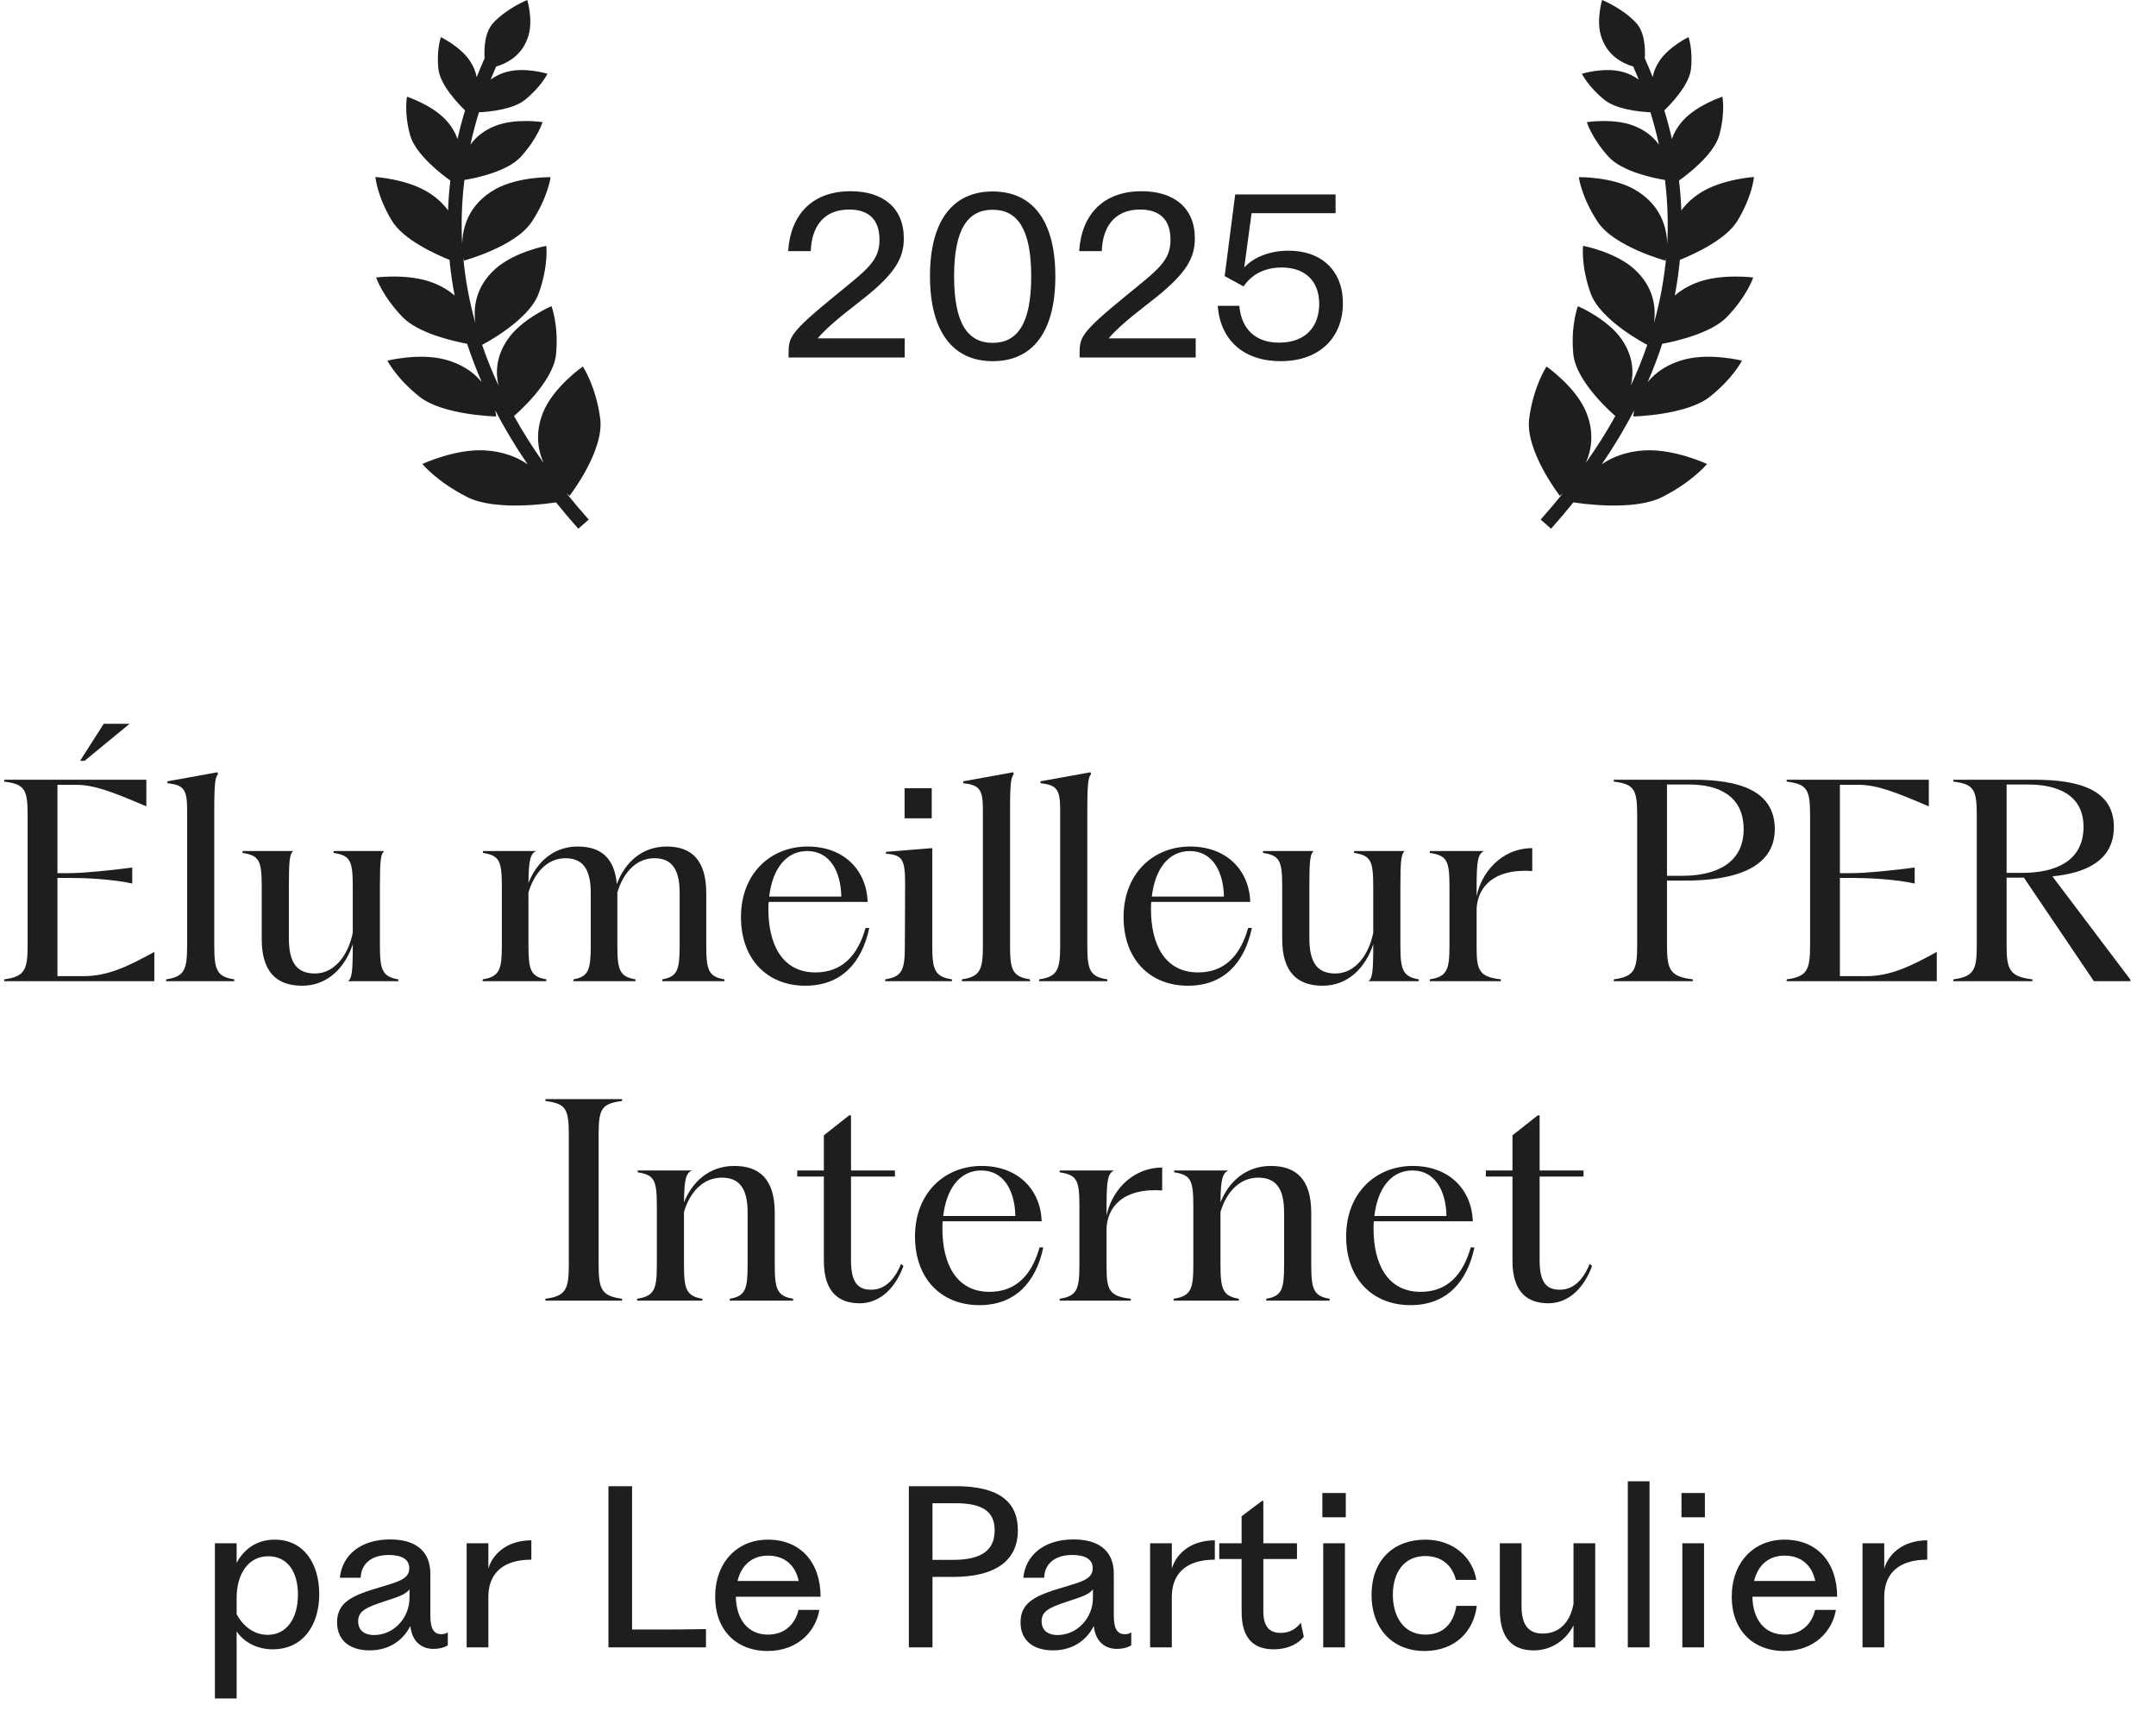
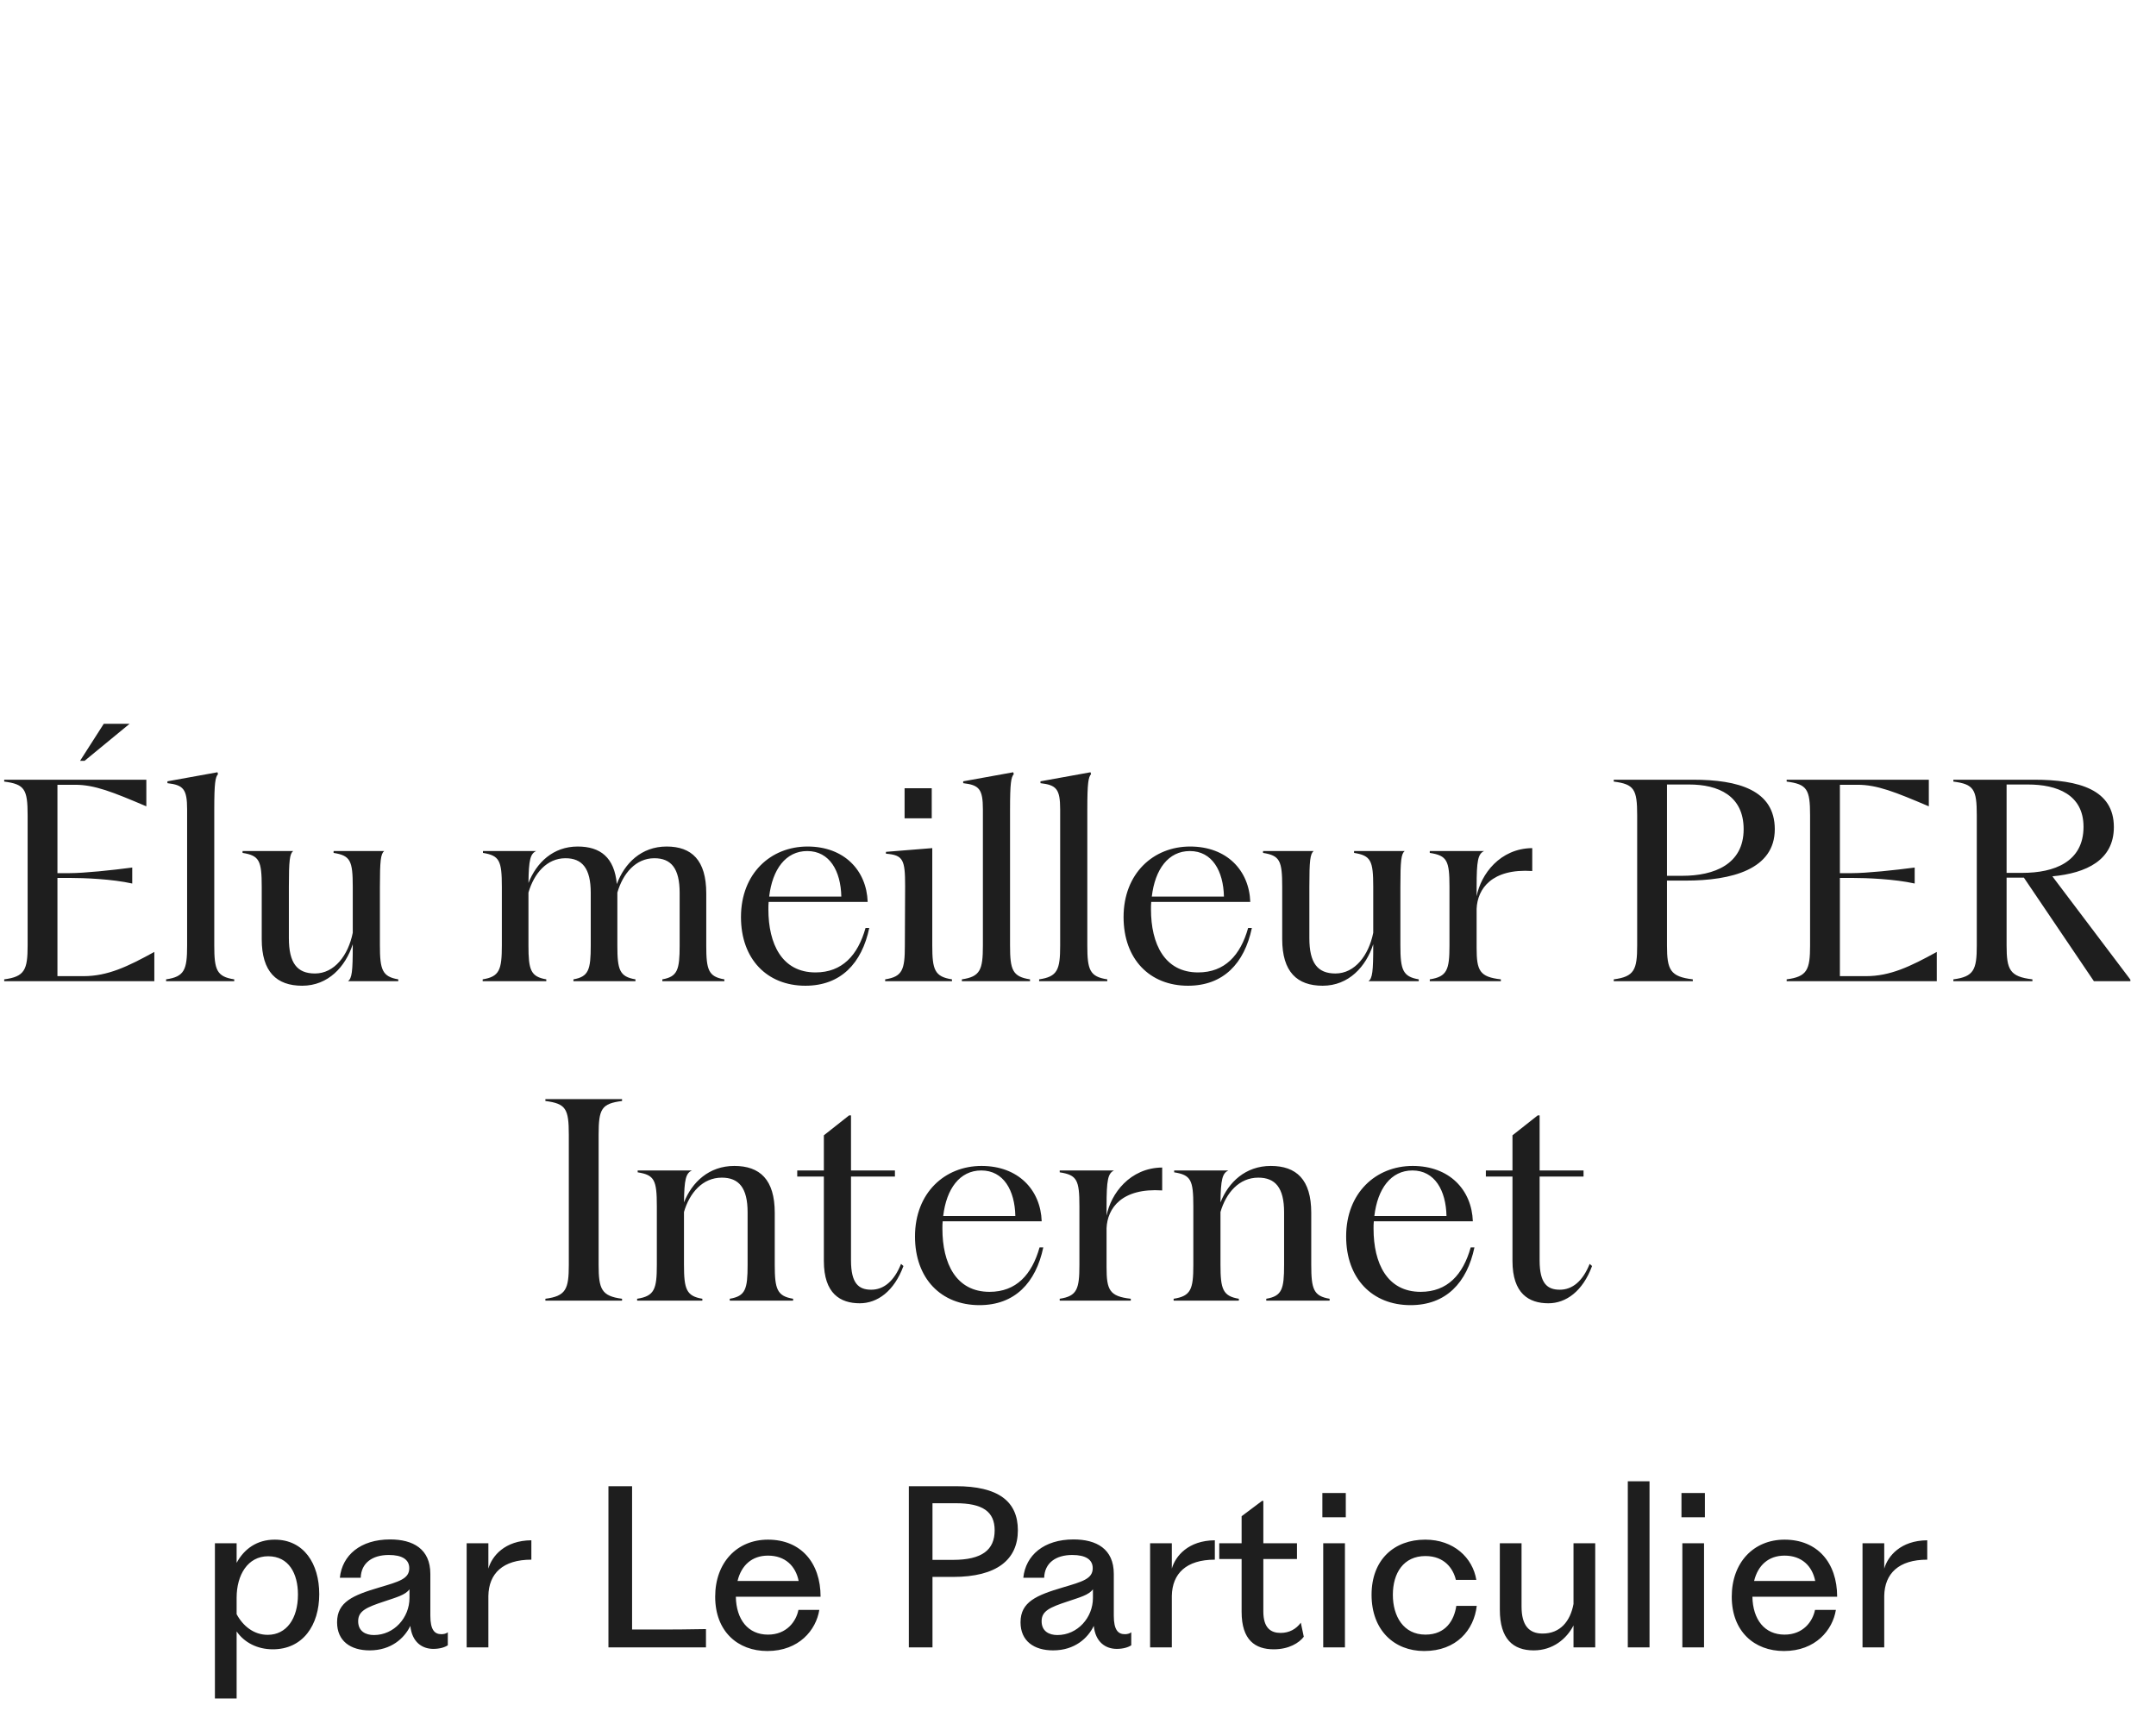
<svg xmlns="http://www.w3.org/2000/svg" width="81" height="65" viewBox="0 0 81 65" fill="none">
-   <path d="M19.81 0C19.797 0.005 19.056 0.302 18.54 0.851C18.211 1.201 18.183 1.799 18.206 2.19C18.11 2.407 18.009 2.643 17.908 2.897C17.873 2.705 17.796 2.499 17.654 2.287C17.303 1.758 16.578 1.401 16.565 1.395C16.565 1.395 16.392 1.865 16.471 2.592C16.537 3.21 17.258 3.941 17.472 4.146C17.369 4.484 17.273 4.842 17.188 5.219C17.108 4.992 16.976 4.755 16.764 4.521C16.241 3.946 15.305 3.638 15.29 3.633C15.29 3.633 15.173 4.223 15.408 5.078C15.612 5.817 16.642 6.586 16.919 6.782C16.877 7.145 16.847 7.519 16.833 7.906C16.666 7.673 16.435 7.447 16.118 7.244C15.315 6.729 14.116 6.65 14.104 6.649C14.104 6.649 14.164 7.37 14.725 8.295C15.155 9.005 16.354 9.548 16.888 9.763C16.93 10.199 16.992 10.647 17.08 11.104C16.865 10.917 16.593 10.747 16.246 10.615C15.343 10.271 14.154 10.422 14.132 10.425C14.137 10.441 14.367 11.124 15.12 11.907C15.695 12.505 16.962 12.805 17.55 12.916C17.703 13.387 17.885 13.866 18.097 14.352C17.807 14.001 17.363 13.67 16.683 13.498C15.725 13.257 14.554 13.548 14.554 13.548C14.554 13.548 14.883 14.205 15.759 14.903C16.631 15.598 18.622 15.646 18.64 15.646V15.645C18.64 15.643 18.635 15.557 18.606 15.418C18.951 16.081 19.353 16.757 19.822 17.442C19.427 17.171 18.899 16.958 18.202 16.92C17.091 16.861 15.883 17.425 15.869 17.432C15.884 17.45 16.414 18.094 17.543 18.669C18.622 19.219 20.658 18.91 20.888 18.873C21.152 19.201 21.431 19.532 21.727 19.863L22.118 19.52C21.822 19.188 21.544 18.857 21.28 18.529C21.355 18.593 21.399 18.628 21.399 18.628V18.626C21.419 18.6 22.709 16.928 22.549 15.72C22.387 14.502 21.898 13.77 21.898 13.77C21.878 13.783 20.788 14.543 20.403 15.496C20.104 16.239 20.199 16.883 20.421 17.391C20.001 16.795 19.633 16.208 19.311 15.63C19.396 15.558 20.79 14.355 20.891 13.305C20.995 12.221 20.719 11.502 20.719 11.502C20.704 11.508 19.601 11.984 19.074 12.748C18.64 13.379 18.614 13.986 18.727 14.48C18.486 13.96 18.281 13.45 18.11 12.949C18.112 12.953 18.113 12.955 18.113 12.956C18.113 12.956 19.865 12.057 20.238 11.025C20.609 10.001 20.527 9.247 20.525 9.235C20.52 9.236 19.319 9.465 18.611 10.101C17.854 10.781 17.778 11.569 17.862 12.146C17.622 11.286 17.477 10.459 17.404 9.672C17.417 9.746 17.427 9.789 17.428 9.792C17.428 9.792 19.355 9.271 19.972 8.342C20.582 7.422 20.684 6.671 20.686 6.656C20.686 6.656 19.456 6.633 18.608 7.109C17.584 7.685 17.375 8.575 17.365 9.17C17.355 8.991 17.348 8.815 17.345 8.641C17.334 7.982 17.375 7.354 17.447 6.762C17.877 6.69 19.056 6.449 19.567 5.89C20.198 5.198 20.383 4.589 20.383 4.589C20.383 4.589 19.378 4.43 18.619 4.725C18.169 4.899 17.872 5.159 17.673 5.435C17.768 5.004 17.877 4.598 17.994 4.219C18.421 4.197 19.283 4.109 19.73 3.745C20.338 3.25 20.57 2.77 20.57 2.77C20.57 2.77 19.767 2.528 19.107 2.684C18.83 2.749 18.61 2.86 18.434 2.99C18.503 2.817 18.573 2.653 18.641 2.499C19.04 2.383 19.633 2.088 19.855 1.337C20.032 0.735 19.81 0 19.81 0Z" fill="#1E1E1E" />
-   <path d="M29.627 13.302C29.627 12.679 29.651 12.517 31.343 11.133C32.581 10.122 33.042 9.806 33.042 9.005C33.042 8.22 32.605 7.872 31.901 7.872C30.89 7.872 30.485 8.592 30.461 9.434H29.611C29.7 8.042 30.534 7.184 31.958 7.184C33.155 7.184 33.956 7.791 33.956 8.957C33.956 9.685 33.641 10.251 32.516 11.158C32.071 11.522 31.197 12.145 30.72 12.711H33.989V13.432H29.627V13.302ZM37.294 13.569C35.797 13.569 34.939 12.453 34.939 10.373C34.939 8.293 35.797 7.193 37.294 7.193C38.799 7.193 39.649 8.301 39.649 10.381C39.649 12.469 38.799 13.569 37.294 13.569ZM35.845 10.381C35.845 12.161 36.363 12.881 37.294 12.881C38.224 12.881 38.742 12.161 38.742 10.381C38.742 8.601 38.224 7.88 37.294 7.88C36.363 7.88 35.845 8.601 35.845 10.381ZM40.56 13.302C40.56 12.679 40.584 12.517 42.276 11.133C43.514 10.122 43.975 9.806 43.975 9.005C43.975 8.22 43.538 7.872 42.834 7.872C41.823 7.872 41.418 8.592 41.394 9.434H40.544C40.633 8.042 41.467 7.184 42.891 7.184C44.088 7.184 44.89 7.791 44.89 8.957C44.89 9.685 44.574 10.251 43.449 11.158C43.004 11.522 42.13 12.145 41.653 12.711H44.922V13.432H40.56V13.302ZM48.114 13.569C46.746 13.569 45.848 12.8 45.751 11.489H46.56C46.641 12.388 47.191 12.873 48.057 12.873C49.077 12.873 49.562 12.242 49.562 11.417C49.562 10.518 48.988 10.049 48.154 10.049C47.636 10.049 47.078 10.227 46.722 10.761L46.01 10.373L46.406 7.306H50.177V8.01H47.021L46.746 10.049C47.126 9.636 47.749 9.418 48.413 9.418C49.635 9.418 50.452 10.154 50.452 11.392C50.452 12.655 49.603 13.569 48.114 13.569Z" fill="#1E1E1E" />
-   <path d="M60.19 0C60.202 0.005 60.944 0.301 61.461 0.851C61.79 1.201 61.817 1.799 61.794 2.19C61.891 2.407 61.991 2.643 62.092 2.897C62.127 2.705 62.205 2.499 62.346 2.287C62.696 1.759 63.421 1.401 63.435 1.395C63.435 1.395 63.608 1.865 63.529 2.592C63.463 3.21 62.742 3.941 62.528 4.146C62.631 4.484 62.727 4.842 62.812 5.219C62.892 4.992 63.024 4.755 63.236 4.521C63.759 3.946 64.694 3.638 64.71 3.633C64.71 3.633 64.827 4.223 64.592 5.078C64.388 5.817 63.358 6.586 63.081 6.782C63.123 7.145 63.153 7.519 63.167 7.906C63.334 7.673 63.565 7.447 63.882 7.244C64.684 6.73 65.882 6.65 65.897 6.649C65.897 6.649 65.836 7.37 65.275 8.295C64.845 9.005 63.646 9.548 63.112 9.763C63.071 10.199 63.008 10.647 62.92 11.104C63.135 10.917 63.407 10.747 63.754 10.615C64.656 10.271 65.845 10.422 65.868 10.425C65.863 10.441 65.634 11.124 64.881 11.907C64.306 12.505 63.038 12.805 62.45 12.916C62.297 13.387 62.115 13.866 61.903 14.352C62.193 14.001 62.636 13.67 63.317 13.498C64.275 13.257 65.446 13.548 65.446 13.548C65.446 13.548 65.117 14.205 64.241 14.903C63.368 15.599 61.374 15.646 61.36 15.646V15.645C61.36 15.644 61.365 15.557 61.394 15.418C61.049 16.081 60.647 16.757 60.178 17.442C60.573 17.171 61.101 16.958 61.798 16.92C62.908 16.861 64.115 17.424 64.131 17.432C64.116 17.45 63.586 18.094 62.457 18.669C61.377 19.219 59.342 18.91 59.112 18.873C58.848 19.201 58.569 19.532 58.273 19.863L57.882 19.52C58.178 19.188 58.456 18.857 58.72 18.529C58.645 18.593 58.601 18.628 58.601 18.628V18.626C58.58 18.599 57.291 16.927 57.451 15.72C57.613 14.502 58.102 13.77 58.102 13.77C58.12 13.783 59.212 14.542 59.597 15.496C59.896 16.238 59.801 16.882 59.58 17.39C60 16.794 60.367 16.207 60.688 15.63C60.604 15.558 59.211 14.355 59.109 13.305C59.005 12.221 59.281 11.502 59.281 11.502C59.293 11.507 60.399 11.983 60.926 12.748C61.36 13.379 61.386 13.986 61.273 14.48C61.514 13.96 61.719 13.45 61.89 12.949C61.888 12.953 61.887 12.955 61.887 12.956C61.882 12.954 60.135 12.056 59.762 11.025C59.391 10.002 59.473 9.247 59.475 9.235C59.475 9.235 60.679 9.464 61.389 10.101C62.146 10.781 62.222 11.569 62.138 12.146C62.378 11.286 62.523 10.459 62.596 9.672C62.583 9.746 62.573 9.79 62.572 9.792C62.563 9.789 60.645 9.269 60.029 8.342C59.419 7.421 59.316 6.671 59.315 6.656C59.315 6.656 60.544 6.633 61.392 7.109C62.416 7.685 62.624 8.575 62.635 9.17C62.645 8.991 62.652 8.815 62.655 8.641C62.666 7.982 62.625 7.354 62.553 6.762C62.123 6.69 60.944 6.449 60.433 5.89C59.802 5.198 59.617 4.589 59.617 4.589C59.617 4.589 60.622 4.43 61.381 4.725C61.831 4.899 62.128 5.159 62.327 5.435C62.232 5.004 62.123 4.598 62.006 4.219C61.579 4.197 60.717 4.109 60.27 3.745C59.662 3.25 59.43 2.77 59.43 2.77C59.43 2.77 60.233 2.528 60.893 2.684C61.17 2.749 61.39 2.86 61.566 2.99C61.497 2.817 61.427 2.653 61.359 2.499C60.96 2.383 60.367 2.088 60.145 1.337C59.968 0.735 60.19 0 60.19 0Z" fill="#1E1E1E" />
  <path d="M0.158 36.863V36.793C0.928 36.693 1.038 36.433 1.038 35.523V30.633C1.038 29.653 0.928 29.463 0.158 29.363V29.293H5.498V30.293C4.228 29.753 3.558 29.483 2.818 29.483H2.158V32.803H2.618C3.158 32.803 4.208 32.693 4.968 32.593V33.193C4.208 33.023 3.158 32.983 2.618 32.983H2.158V36.673H3.138C4.048 36.673 4.798 36.313 5.798 35.763V36.863H0.158ZM3.008 28.583L3.898 27.193H4.868L3.178 28.583H3.008ZM6.24 36.863V36.793C6.93 36.693 7.03 36.433 7.03 35.523V30.413C7.03 29.643 6.89 29.493 6.29 29.423V29.353L8.17 29.013L8.19 29.083C8.09 29.203 8.05 29.403 8.05 30.413V35.523C8.05 36.433 8.14 36.693 8.8 36.793V36.863H6.24ZM11.353 37.033C10.393 37.033 9.833 36.513 9.833 35.283V33.313C9.833 32.333 9.743 32.143 9.113 32.043V31.973H11.013C10.883 32.083 10.853 32.333 10.853 33.313V35.243C10.853 36.183 11.163 36.573 11.833 36.573C12.563 36.573 13.083 35.893 13.253 35.043V33.313C13.253 32.333 13.163 32.143 12.533 32.043V31.973H14.433C14.303 32.083 14.273 32.333 14.273 33.313V35.523C14.273 36.433 14.363 36.693 14.963 36.793V36.863H13.073C13.223 36.753 13.253 36.503 13.253 35.523V35.473C12.983 36.313 12.333 37.033 11.353 37.033ZM18.134 36.863V36.793C18.764 36.693 18.854 36.433 18.854 35.523V33.313C18.854 32.333 18.764 32.143 18.144 32.043V31.973H20.144C19.924 32.073 19.864 32.303 19.854 33.173C20.154 32.413 20.774 31.803 21.704 31.803C22.554 31.803 23.084 32.213 23.174 33.213C23.464 32.433 24.094 31.803 25.044 31.803C25.984 31.803 26.534 32.313 26.534 33.563V35.523C26.534 36.433 26.614 36.693 27.214 36.793V36.863H24.884V36.793C25.454 36.693 25.534 36.433 25.534 35.523V33.543C25.534 32.623 25.214 32.243 24.584 32.243C23.884 32.243 23.404 32.813 23.194 33.533V33.563V35.523C23.194 36.433 23.274 36.693 23.874 36.793V36.863H21.544V36.793C22.114 36.693 22.194 36.433 22.194 35.523V33.543C22.194 32.623 21.874 32.243 21.244 32.243C20.544 32.243 20.064 32.813 19.854 33.533V35.523C19.854 36.433 19.934 36.693 20.524 36.793V36.863H18.134ZM30.258 37.033C28.818 37.033 27.838 36.033 27.838 34.453C27.838 32.813 28.958 31.803 30.338 31.803C31.718 31.803 32.558 32.703 32.598 33.883H28.878C28.868 33.973 28.868 34.063 28.868 34.163C28.868 35.463 29.378 36.533 30.638 36.533C31.638 36.533 32.228 35.893 32.518 34.863H32.658C32.378 36.193 31.588 37.033 30.258 37.033ZM28.898 33.683H31.608C31.588 32.723 31.168 31.973 30.328 31.973C29.518 31.973 29.018 32.663 28.898 33.683ZM33.255 36.863V36.793C33.905 36.693 33.995 36.433 33.995 35.523L34.005 33.283C34.005 32.303 33.935 32.123 33.285 32.073V32.003L35.025 31.863V35.523C35.025 36.433 35.115 36.693 35.765 36.793V36.863H33.255ZM33.985 30.743V29.613H35.005V30.743H33.985ZM36.137 36.863V36.793C36.827 36.693 36.927 36.433 36.927 35.523V30.413C36.927 29.643 36.787 29.493 36.187 29.423V29.353L38.067 29.013L38.087 29.083C37.987 29.203 37.947 29.403 37.947 30.413V35.523C37.947 36.433 38.037 36.693 38.697 36.793V36.863H36.137ZM39.04 36.863V36.793C39.73 36.693 39.83 36.433 39.83 35.523V30.413C39.83 29.643 39.69 29.493 39.09 29.423V29.353L40.97 29.013L40.99 29.083C40.89 29.203 40.85 29.403 40.85 30.413V35.523C40.85 36.433 40.94 36.693 41.6 36.793V36.863H39.04ZM44.633 37.033C43.193 37.033 42.212 36.033 42.212 34.453C42.212 32.813 43.333 31.803 44.712 31.803C46.093 31.803 46.932 32.703 46.972 33.883H43.252C43.242 33.973 43.242 34.063 43.242 34.163C43.242 35.463 43.752 36.533 45.013 36.533C46.013 36.533 46.602 35.893 46.892 34.863H47.032C46.752 36.193 45.962 37.033 44.633 37.033ZM43.273 33.683H45.983C45.962 32.723 45.542 31.973 44.703 31.973C43.892 31.973 43.392 32.663 43.273 33.683ZM49.692 37.033C48.732 37.033 48.172 36.513 48.172 35.283V33.313C48.172 32.333 48.082 32.143 47.452 32.043V31.973H49.352C49.222 32.083 49.192 32.333 49.192 33.313V35.243C49.192 36.183 49.502 36.573 50.172 36.573C50.902 36.573 51.422 35.893 51.592 35.043V33.313C51.592 32.333 51.502 32.143 50.872 32.043V31.973H52.772C52.642 32.083 52.612 32.333 52.612 33.313V35.523C52.612 36.433 52.702 36.693 53.302 36.793V36.863H51.412C51.562 36.753 51.592 36.503 51.592 35.523V35.473C51.322 36.313 50.672 37.033 49.692 37.033ZM53.716 36.863V36.793C54.366 36.693 54.456 36.433 54.456 35.523V33.313C54.456 32.333 54.366 32.143 53.716 32.043V31.973H55.756C55.526 32.083 55.476 32.333 55.476 33.313V33.673C55.636 32.843 56.356 31.873 57.566 31.863V32.723C56.046 32.623 55.506 33.393 55.476 34.143V35.613C55.476 36.463 55.586 36.703 56.386 36.793V36.863H53.716ZM60.628 36.863V36.793C61.398 36.693 61.508 36.433 61.508 35.523V30.633C61.508 29.653 61.398 29.463 60.628 29.363V29.293H63.608C65.308 29.293 66.678 29.683 66.678 31.153C66.678 32.663 65.058 33.083 63.328 33.083H62.628V35.523C62.628 36.433 62.748 36.693 63.598 36.793V36.863H60.628ZM62.628 32.903H63.208C64.398 32.903 65.508 32.473 65.508 31.153C65.508 29.893 64.558 29.473 63.458 29.473H62.628V32.903ZM67.124 36.863V36.793C67.894 36.693 68.004 36.433 68.004 35.523V30.633C68.004 29.653 67.894 29.463 67.124 29.363V29.293H72.465V30.293C71.195 29.753 70.525 29.483 69.784 29.483H69.124V32.803H69.585C70.124 32.803 71.174 32.693 71.934 32.593V33.193C71.174 33.023 70.124 32.983 69.585 32.983H69.124V36.673H70.105C71.014 36.673 71.764 36.313 72.764 35.763V36.863H67.124ZM73.387 36.863V36.793C74.157 36.693 74.267 36.433 74.267 35.523V30.633C74.267 29.653 74.157 29.463 73.387 29.363V29.293H76.417C78.107 29.293 79.417 29.663 79.417 31.073C79.417 32.313 78.387 32.803 77.107 32.923L80.037 36.803V36.863H78.667L76.037 32.973H75.387V35.523C75.387 36.433 75.507 36.693 76.357 36.793V36.863H73.387ZM75.387 32.793H75.977C77.177 32.793 78.277 32.383 78.277 31.063C78.277 29.853 77.287 29.473 76.187 29.473H75.387V32.793ZM20.49 48.863V48.793C21.26 48.693 21.37 48.433 21.37 47.523V42.633C21.37 41.653 21.26 41.463 20.49 41.363V41.293H23.37V41.363C22.6 41.463 22.49 41.653 22.49 42.633V47.523C22.49 48.433 22.6 48.693 23.37 48.793V48.863H20.49ZM23.937 48.863V48.793C24.587 48.693 24.677 48.433 24.677 47.523V45.313C24.677 44.333 24.587 44.143 23.957 44.043V43.973H25.997C25.767 44.073 25.707 44.313 25.697 45.173C25.997 44.413 26.637 43.803 27.587 43.803C28.547 43.803 29.107 44.313 29.107 45.563V47.523C29.107 48.433 29.197 48.693 29.797 48.793V48.863H27.417V48.793C28.007 48.693 28.087 48.433 28.087 47.523V45.543C28.087 44.623 27.757 44.243 27.117 44.243C26.397 44.243 25.907 44.813 25.697 45.533V47.523C25.697 48.433 25.787 48.693 26.387 48.793V48.863H23.937ZM32.302 48.963C31.572 48.963 30.952 48.603 30.952 47.373V44.203H29.952V43.973H30.952V42.653L31.902 41.903H31.972V43.973H33.622V44.203H31.972V47.353C31.972 48.223 32.262 48.453 32.732 48.453C33.202 48.453 33.592 48.133 33.852 47.483L33.942 47.563C33.592 48.513 32.962 48.963 32.302 48.963ZM36.796 49.033C35.356 49.033 34.376 48.033 34.376 46.453C34.376 44.813 35.496 43.803 36.876 43.803C38.256 43.803 39.096 44.703 39.136 45.883H35.416C35.406 45.973 35.406 46.063 35.406 46.163C35.406 47.463 35.916 48.533 37.176 48.533C38.176 48.533 38.766 47.893 39.056 46.863H39.196C38.916 48.193 38.126 49.033 36.796 49.033ZM35.436 45.683H38.146C38.126 44.723 37.706 43.973 36.866 43.973C36.056 43.973 35.556 44.663 35.436 45.683ZM39.813 48.863V48.793C40.463 48.693 40.553 48.433 40.553 47.523V45.313C40.553 44.333 40.463 44.143 39.813 44.043V43.973H41.853C41.623 44.083 41.573 44.333 41.573 45.313V45.673C41.733 44.843 42.453 43.873 43.663 43.863V44.723C42.143 44.623 41.603 45.393 41.573 46.143V47.613C41.573 48.463 41.683 48.703 42.483 48.793V48.863H39.813ZM44.093 48.863V48.793C44.743 48.693 44.833 48.433 44.833 47.523V45.313C44.833 44.333 44.743 44.143 44.113 44.043V43.973H46.153C45.923 44.073 45.863 44.313 45.853 45.173C46.153 44.413 46.793 43.803 47.743 43.803C48.703 43.803 49.263 44.313 49.263 45.563V47.523C49.263 48.433 49.353 48.693 49.953 48.793V48.863H47.573V48.793C48.163 48.693 48.243 48.433 48.243 47.523V45.543C48.243 44.623 47.913 44.243 47.273 44.243C46.553 44.243 46.063 44.813 45.853 45.533V47.523C45.853 48.433 45.943 48.693 46.543 48.793V48.863H44.093ZM52.994 49.033C51.554 49.033 50.574 48.033 50.574 46.453C50.574 44.813 51.694 43.803 53.074 43.803C54.454 43.803 55.294 44.703 55.334 45.883H51.614C51.604 45.973 51.604 46.063 51.604 46.163C51.604 47.463 52.114 48.533 53.374 48.533C54.374 48.533 54.964 47.893 55.254 46.863H55.394C55.114 48.193 54.324 49.033 52.994 49.033ZM51.634 45.683H54.344C54.324 44.723 53.904 43.973 53.064 43.973C52.254 43.973 51.754 44.663 51.634 45.683ZM58.173 48.963C57.443 48.963 56.823 48.603 56.823 47.373V44.203H55.823V43.973H56.823V42.653L57.773 41.903H57.843V43.973H59.493V44.203H57.843V47.353C57.843 48.223 58.133 48.453 58.603 48.453C59.073 48.453 59.463 48.133 59.723 47.483L59.813 47.563C59.463 48.513 58.833 48.963 58.173 48.963Z" fill="#1E1E1E" />
  <path d="M8.074 63.811V62.851V58.939V57.979H8.89V58.715C9.17 58.195 9.65 57.843 10.322 57.843C11.41 57.843 11.994 58.739 11.994 59.891C11.994 61.059 11.378 61.963 10.25 61.963C9.666 61.963 9.178 61.707 8.89 61.291V62.851V63.811H8.074ZM8.89 60.643C9.13 61.091 9.538 61.419 10.058 61.419C10.762 61.419 11.194 60.811 11.194 59.907C11.194 59.115 10.85 58.467 10.074 58.467C9.306 58.467 8.89 59.171 8.89 60.027V60.643ZM13.888 62.003C13.168 62.003 12.664 61.651 12.664 60.947C12.664 60.179 13.264 59.931 14.264 59.635C14.992 59.419 15.376 59.315 15.376 58.915C15.376 58.587 15.104 58.419 14.608 58.419C13.984 58.419 13.568 58.723 13.552 59.275H12.768C12.856 58.427 13.544 57.835 14.656 57.835C15.512 57.835 16.168 58.187 16.168 59.131V60.699C16.168 61.235 16.328 61.395 16.584 61.395C16.656 61.395 16.76 61.379 16.824 61.323V61.811C16.72 61.883 16.528 61.947 16.28 61.947C15.864 61.947 15.48 61.699 15.416 61.083C15.192 61.547 14.696 62.003 13.888 62.003ZM13.456 60.907C13.456 61.291 13.744 61.427 14.048 61.427C14.808 61.427 15.384 60.771 15.384 60.035V59.707C15.232 59.923 14.888 60.011 14.44 60.163C13.76 60.387 13.456 60.523 13.456 60.907ZM17.532 61.891V60.819V59.051V57.979H18.348V58.931C18.483 58.459 18.963 57.875 19.963 57.867V58.595C18.892 58.595 18.363 59.115 18.348 59.955V60.819V61.891H17.532ZM22.859 61.891V60.819V56.907V55.835H23.747V56.907V61.219H24.723C25.163 61.219 25.803 61.219 26.523 61.203V61.891H22.859ZM28.829 62.027C27.717 62.027 26.869 61.291 26.869 59.987C26.869 58.707 27.685 57.843 28.853 57.843C30.085 57.843 30.829 58.707 30.829 59.987H27.645C27.661 60.843 28.101 61.411 28.853 61.411C29.549 61.411 29.909 60.923 29.997 60.483H30.781C30.661 61.235 30.021 62.027 28.829 62.027ZM27.709 59.395H30.005C29.893 58.835 29.501 58.443 28.853 58.443C28.253 58.443 27.853 58.803 27.709 59.395ZM34.145 61.891V60.819V56.907V55.835H35.913C37.505 55.835 38.241 56.403 38.241 57.491C38.241 58.595 37.449 59.243 35.809 59.243H35.033V60.819V61.891H34.145ZM35.033 58.603H35.801C36.897 58.603 37.369 58.227 37.369 57.491C37.369 56.787 36.913 56.475 35.905 56.475H35.033V58.603ZM39.565 62.003C38.845 62.003 38.341 61.651 38.341 60.947C38.341 60.179 38.941 59.931 39.941 59.635C40.669 59.419 41.053 59.315 41.053 58.915C41.053 58.587 40.781 58.419 40.285 58.419C39.661 58.419 39.245 58.723 39.229 59.275H38.445C38.533 58.427 39.221 57.835 40.333 57.835C41.189 57.835 41.845 58.187 41.845 59.131V60.699C41.845 61.235 42.005 61.395 42.261 61.395C42.333 61.395 42.437 61.379 42.501 61.323V61.811C42.397 61.883 42.205 61.947 41.957 61.947C41.541 61.947 41.157 61.699 41.093 61.083C40.869 61.547 40.373 62.003 39.565 62.003ZM39.133 60.907C39.133 61.291 39.421 61.427 39.725 61.427C40.485 61.427 41.061 60.771 41.061 60.035V59.707C40.909 59.923 40.565 60.011 40.117 60.163C39.437 60.387 39.133 60.523 39.133 60.907ZM43.209 61.891V60.819V59.051V57.979H44.025V58.931C44.161 58.459 44.641 57.875 45.641 57.867V58.595C44.569 58.595 44.041 59.115 44.025 59.955V60.819V61.891H43.209ZM47.855 61.963C47.159 61.963 46.647 61.619 46.647 60.555V58.571H45.807V57.979H46.647V56.963L47.415 56.387H47.463V57.979H48.727V58.571H47.463V60.539C47.463 61.171 47.751 61.347 48.111 61.347C48.439 61.347 48.695 61.203 48.871 60.963L48.983 61.491C48.807 61.723 48.423 61.963 47.855 61.963ZM49.713 61.891V60.819V59.051V57.979H50.529V60.819V61.891H49.713ZM49.681 57.003V56.091H50.561V57.003H49.681ZM53.505 62.027C52.385 62.027 51.529 61.251 51.529 59.915C51.529 58.595 52.377 57.843 53.545 57.843C54.617 57.843 55.329 58.523 55.465 59.355H54.697C54.601 58.947 54.281 58.459 53.553 58.459C52.729 58.459 52.329 59.099 52.329 59.915C52.329 60.723 52.729 61.411 53.553 61.411C54.321 61.411 54.633 60.867 54.713 60.331H55.481C55.377 61.235 54.721 62.027 53.505 62.027ZM57.62 62.003C56.844 62.003 56.348 61.571 56.348 60.475V59.051V57.979H57.164V59.051V60.355C57.164 61.067 57.444 61.371 57.956 61.371C58.62 61.371 58.996 60.907 59.116 60.259V59.051V57.979H59.932V59.051V60.819V61.891H59.116V61.067C58.86 61.563 58.348 62.003 57.62 62.003ZM61.156 61.891V60.819V56.707V55.651H61.972V56.707V60.819V61.891H61.156ZM63.205 61.891V60.819V59.051V57.979H64.02V60.819V61.891H63.205ZM63.172 57.003V56.091H64.052V57.003H63.172ZM67.021 62.027C65.909 62.027 65.061 61.291 65.061 59.987C65.061 58.707 65.877 57.843 67.045 57.843C68.277 57.843 69.021 58.707 69.021 59.987H65.837C65.853 60.843 66.293 61.411 67.045 61.411C67.741 61.411 68.101 60.923 68.189 60.483H68.973C68.853 61.235 68.213 62.027 67.021 62.027ZM65.901 59.395H68.197C68.085 58.835 67.693 58.443 67.045 58.443C66.445 58.443 66.045 58.803 65.901 59.395ZM69.974 61.891V60.819V59.051V57.979H70.79V58.931C70.926 58.459 71.406 57.875 72.406 57.867V58.595C71.334 58.595 70.806 59.115 70.79 59.955V60.819V61.891H69.974Z" fill="#1E1E1E" />
</svg>